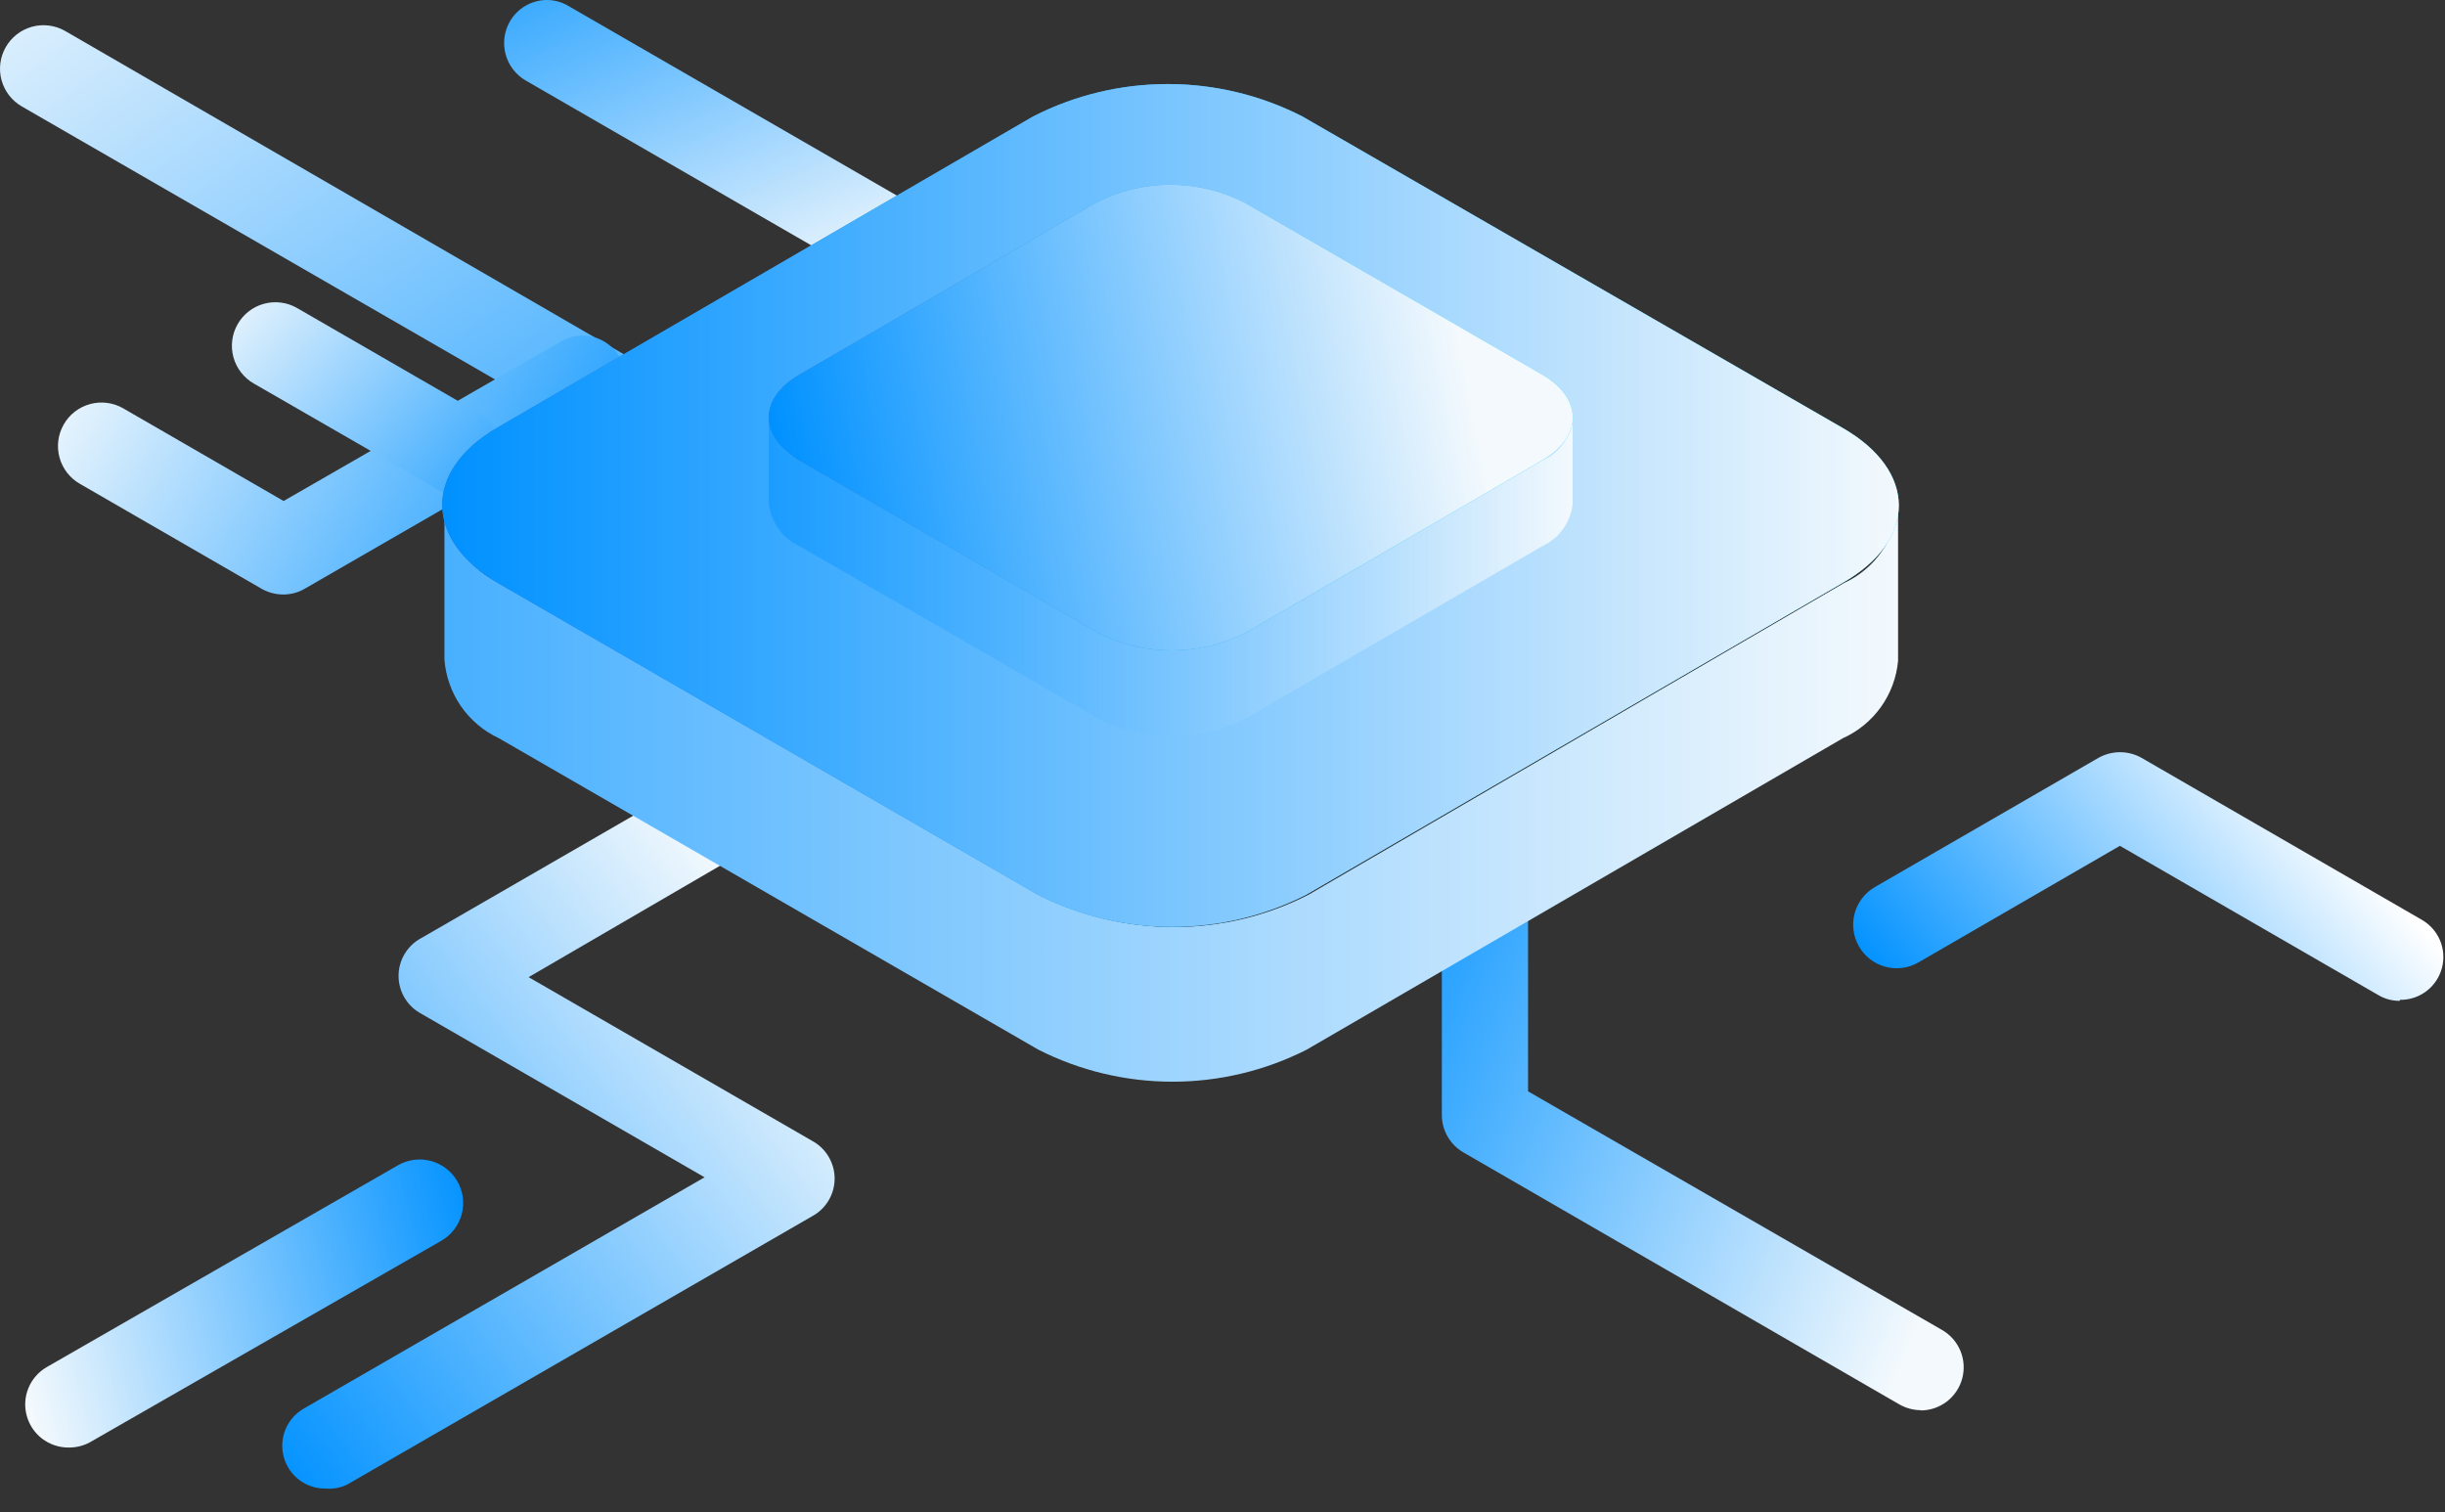
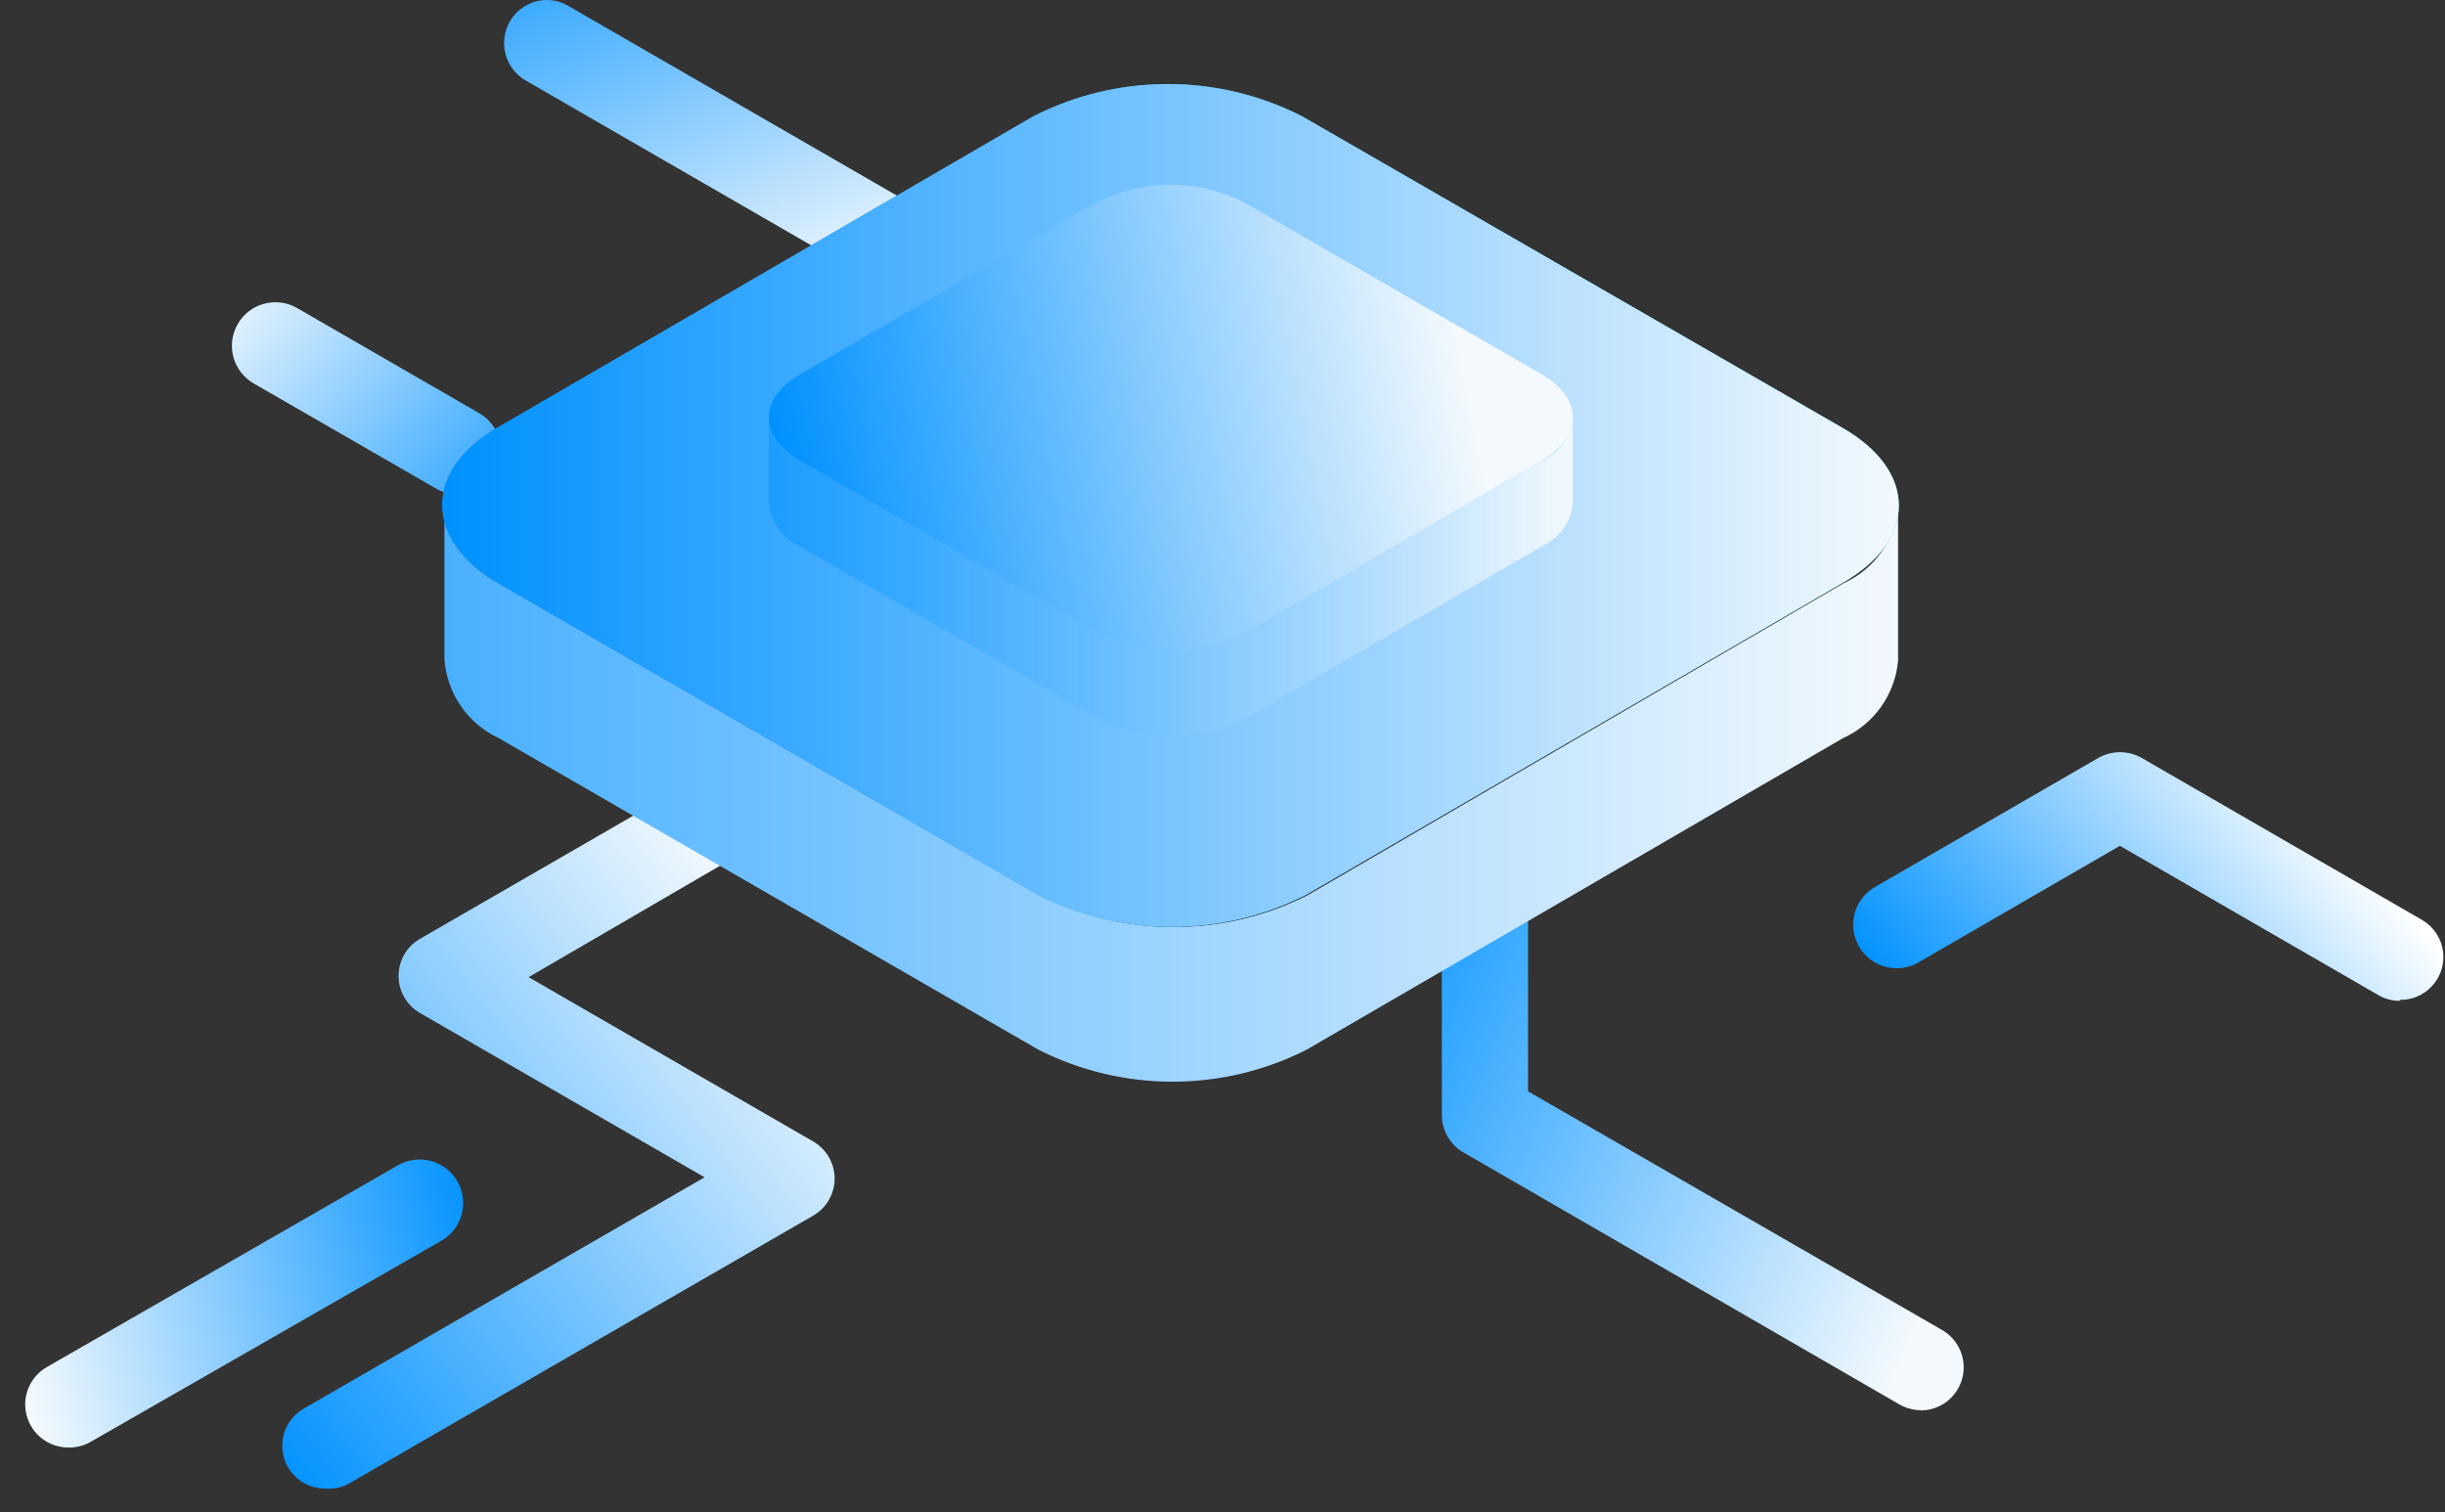
<svg xmlns="http://www.w3.org/2000/svg" width="97" height="60" viewBox="0 0 97 60" fill="none">
  <rect x="0" y="0" width="97" height="60" fill="#333333" stroke="none" />
  <path d="M21.689 0C21.988 -0.002 22.282 0.078 22.539 0.23L36.639 8.37H53.199C53.434 8.352 53.67 8.383 53.892 8.46C54.115 8.538 54.319 8.661 54.492 8.821C54.664 8.981 54.802 9.175 54.897 9.391C54.991 9.607 55.039 9.84 55.039 10.075C55.039 10.311 54.991 10.544 54.897 10.76C54.802 10.976 54.664 11.17 54.492 11.33C54.319 11.49 54.115 11.612 53.892 11.69C53.67 11.767 53.434 11.798 53.199 11.78H36.199C35.901 11.782 35.608 11.706 35.349 11.56L20.849 3.19C20.458 2.961 20.174 2.586 20.057 2.148C19.941 1.709 20.003 1.243 20.229 0.85C20.377 0.593 20.59 0.38 20.846 0.231C21.102 0.082 21.392 0.002 21.689 0Z" fill="url(#paint0_linear_340_3259)" />
-   <path d="M43.922 18.187H25.522C25.223 18.186 24.93 18.107 24.672 17.957L0.872 4.227C0.675 4.114 0.502 3.964 0.363 3.785C0.224 3.606 0.121 3.401 0.061 3.183C0.001 2.964 -0.015 2.736 0.014 2.511C0.042 2.286 0.114 2.069 0.227 1.872C0.339 1.675 0.489 1.502 0.668 1.363C0.847 1.224 1.052 1.121 1.27 1.061C1.489 1.001 1.718 0.985 1.942 1.014C2.167 1.042 2.385 1.114 2.582 1.227L25.982 14.767H43.922C44.156 14.749 44.392 14.779 44.615 14.857C44.837 14.934 45.041 15.057 45.214 15.217C45.387 15.377 45.525 15.571 45.619 15.787C45.714 16.003 45.762 16.236 45.762 16.472C45.762 16.707 45.714 16.94 45.619 17.156C45.525 17.372 45.387 17.566 45.214 17.726C45.041 17.886 44.837 18.009 44.615 18.086C44.392 18.164 44.156 18.195 43.922 18.177V18.187Z" fill="url(#paint1_linear_340_3259)" />
-   <path d="M11.252 23.586C10.951 23.588 10.655 23.512 10.392 23.366L3.172 19.196C2.774 18.969 2.482 18.594 2.361 18.152C2.24 17.711 2.3 17.239 2.527 16.841C2.753 16.443 3.129 16.152 3.571 16.031C4.012 15.91 4.484 15.969 4.882 16.196L11.252 19.876L22.252 13.546C22.445 13.433 22.659 13.36 22.881 13.33C23.103 13.3 23.329 13.314 23.546 13.372C23.762 13.429 23.965 13.529 24.143 13.665C24.321 13.802 24.47 13.972 24.582 14.166C24.808 14.559 24.869 15.025 24.753 15.464C24.637 15.902 24.352 16.276 23.962 16.506L12.142 23.326C11.874 23.493 11.567 23.583 11.252 23.586Z" fill="url(#paint2_linear_340_3259)" />
  <path d="M18.142 19.607C17.843 19.608 17.549 19.529 17.291 19.377L10.072 15.217C9.674 14.99 9.382 14.614 9.261 14.173C9.14 13.731 9.2 13.26 9.427 12.862C9.653 12.464 10.029 12.172 10.47 12.052C10.912 11.931 11.384 11.99 11.781 12.217L19.002 16.387C19.33 16.573 19.588 16.863 19.734 17.211C19.879 17.559 19.905 17.946 19.806 18.311C19.708 18.675 19.491 18.997 19.189 19.224C18.888 19.451 18.519 19.572 18.142 19.567V19.607Z" fill="url(#paint3_linear_340_3259)" />
  <path d="M12.922 59.056C12.544 59.062 12.175 58.941 11.874 58.714C11.572 58.486 11.355 58.165 11.257 57.8C11.158 57.436 11.184 57.049 11.329 56.7C11.475 56.352 11.733 56.062 12.062 55.876L27.952 46.706L16.712 40.217C16.44 40.072 16.212 39.855 16.054 39.591C15.895 39.327 15.812 39.025 15.812 38.717C15.812 38.408 15.895 38.106 16.054 37.842C16.212 37.578 16.44 37.361 16.712 37.217L34.482 26.956C34.873 26.73 35.338 26.668 35.775 26.784C36.212 26.9 36.585 27.185 36.812 27.576C37.038 27.968 37.1 28.433 36.984 28.87C36.868 29.307 36.583 29.68 36.192 29.907L20.972 38.766L32.212 45.256C32.483 45.401 32.711 45.618 32.869 45.882C33.028 46.146 33.112 46.448 33.112 46.756C33.112 47.065 33.028 47.367 32.869 47.631C32.711 47.895 32.483 48.111 32.212 48.256L13.772 58.897C13.508 59.024 13.214 59.08 12.922 59.056Z" fill="url(#paint4_linear_340_3259)" />
  <path d="M2.703 57.427C2.328 57.425 1.963 57.3 1.665 57.071C1.368 56.841 1.154 56.52 1.058 56.157C0.961 55.794 0.986 55.409 1.13 55.062C1.274 54.715 1.528 54.425 1.853 54.237L15.793 46.227C16.191 46 16.663 45.94 17.105 46.061C17.546 46.182 17.922 46.474 18.148 46.871C18.375 47.269 18.435 47.741 18.314 48.183C18.193 48.624 17.901 49 17.503 49.227L3.553 57.227C3.292 57.365 2.999 57.434 2.703 57.427Z" fill="url(#paint5_linear_340_3259)" />
  <path d="M76.202 55.946C75.903 55.943 75.611 55.864 75.352 55.716L58.052 45.716C57.793 45.565 57.579 45.348 57.43 45.089C57.281 44.829 57.202 44.535 57.202 44.236V34.296C57.202 33.842 57.382 33.407 57.703 33.087C58.023 32.766 58.458 32.586 58.912 32.586C59.364 32.589 59.798 32.77 60.118 33.09C60.438 33.41 60.619 33.843 60.622 34.296V43.296L77.052 52.766C77.377 52.954 77.631 53.244 77.775 53.591C77.919 53.938 77.944 54.323 77.847 54.686C77.751 55.049 77.537 55.37 77.24 55.6C76.942 55.829 76.577 55.955 76.202 55.956V55.946Z" fill="url(#paint6_linear_340_3259)" />
  <path d="M95.202 39.706C94.903 39.708 94.609 39.629 94.352 39.476L84.102 33.556L76.102 38.186C75.704 38.413 75.232 38.473 74.79 38.352C74.349 38.231 73.973 37.939 73.747 37.541C73.52 37.144 73.46 36.672 73.581 36.23C73.702 35.789 73.994 35.413 74.392 35.186L83.252 30.066C83.513 29.919 83.807 29.842 84.107 29.842C84.406 29.842 84.701 29.919 84.962 30.066L96.072 36.486C96.4 36.672 96.658 36.962 96.804 37.31C96.95 37.659 96.975 38.046 96.876 38.41C96.778 38.775 96.561 39.096 96.259 39.324C95.958 39.551 95.589 39.672 95.212 39.666L95.202 39.706Z" fill="url(#paint7_linear_340_3259)" />
  <path d="M75.302 20.067V26.217C75.241 26.877 75.007 27.509 74.622 28.048C74.237 28.588 73.716 29.015 73.112 29.287L51.832 41.647C50.184 42.48 48.363 42.914 46.517 42.914C44.67 42.914 42.849 42.48 41.202 41.647L19.792 29.287C19.187 29.005 18.669 28.568 18.289 28.02C17.91 27.471 17.683 26.832 17.632 26.167V20.037C17.696 20.709 17.938 21.351 18.331 21.899C18.724 22.447 19.256 22.881 19.872 23.157L41.252 35.497C42.902 36.34 44.728 36.779 46.582 36.779C48.435 36.779 50.261 36.34 51.912 35.497L73.162 23.127C73.759 22.854 74.272 22.427 74.648 21.889C75.025 21.351 75.25 20.722 75.302 20.067Z" fill="url(#paint8_linear_340_3259)" />
  <path d="M73.082 16.966C76.082 18.676 76.082 21.436 73.082 23.136L51.822 35.496C50.172 36.334 48.347 36.771 46.497 36.771C44.646 36.771 42.822 36.334 41.172 35.496L19.782 23.146C16.832 21.446 16.782 18.676 19.732 16.966L40.992 4.616C42.644 3.773 44.472 3.334 46.327 3.334C48.181 3.334 50.01 3.773 51.662 4.616L73.082 16.966Z" fill="url(#paint9_linear_340_3259)" />
  <path d="M73.082 16.966C76.082 18.676 76.082 21.436 73.082 23.136L51.822 35.496C50.172 36.334 48.347 36.771 46.497 36.771C44.646 36.771 42.822 36.334 41.172 35.496L19.782 23.146C16.832 21.446 16.782 18.676 19.732 16.966L40.992 4.616C42.644 3.773 44.472 3.334 46.327 3.334C48.181 3.334 50.01 3.773 51.662 4.616L73.082 16.966Z" fill="url(#paint10_linear_340_3259)" />
  <path d="M62.392 16.569V19.969C62.358 20.333 62.228 20.683 62.015 20.981C61.803 21.28 61.515 21.517 61.182 21.669L49.422 28.499C48.511 28.957 47.506 29.197 46.487 29.197C45.467 29.197 44.462 28.957 43.552 28.499L31.722 21.669C31.383 21.515 31.091 21.274 30.877 20.97C30.662 20.665 30.533 20.309 30.502 19.939V16.559C30.537 16.93 30.671 17.284 30.889 17.587C31.107 17.889 31.401 18.128 31.742 18.279L43.552 25.099C44.464 25.562 45.473 25.804 46.497 25.804C47.52 25.804 48.529 25.562 49.442 25.099L61.182 18.269C61.52 18.124 61.812 17.889 62.026 17.589C62.239 17.289 62.366 16.936 62.392 16.569Z" fill="url(#paint11_linear_340_3259)" />
-   <path d="M61.172 14.857C62.802 15.797 62.812 17.327 61.172 18.267L49.432 25.097C48.519 25.561 47.51 25.803 46.487 25.803C45.463 25.803 44.454 25.561 43.542 25.097L31.732 18.277C30.102 17.327 30.082 15.797 31.732 14.857L43.482 8.037C44.393 7.571 45.403 7.328 46.427 7.328C47.451 7.328 48.46 7.571 49.372 8.037L61.172 14.857Z" fill="url(#paint12_linear_340_3259)" />
  <path d="M61.172 14.857C62.802 15.797 62.812 17.327 61.172 18.267L49.432 25.097C48.519 25.561 47.51 25.803 46.487 25.803C45.463 25.803 44.454 25.561 43.542 25.097L31.732 18.277C30.102 17.327 30.082 15.797 31.732 14.857L43.482 8.037C44.393 7.571 45.403 7.328 46.427 7.328C47.451 7.328 48.46 7.571 49.372 8.037L61.172 14.857Z" fill="url(#paint13_linear_340_3259)" />
  <defs>
    <linearGradient id="paint0_linear_340_3259" x1="38" y1="9.5" x2="29.437" y2="-9.444" gradientUnits="userSpaceOnUse">
      <stop stop-color="#F3F9FD" />
      <stop offset="1" stop-color="#0091FF" />
    </linearGradient>
    <linearGradient id="paint1_linear_340_3259" x1="-5" y1="-0.5" x2="21.171" y2="36.032" gradientUnits="userSpaceOnUse">
      <stop stop-color="#F3F9FD" />
      <stop offset="1" stop-color="#0091FF" />
    </linearGradient>
    <linearGradient id="paint2_linear_340_3259" x1="-2" y1="21.5" x2="18.784" y2="33.999" gradientUnits="userSpaceOnUse">
      <stop stop-color="#F3F9FD" />
      <stop offset="1" stop-color="#0091FF" />
    </linearGradient>
    <linearGradient id="paint3_linear_340_3259" x1="4.5" y1="16" x2="17.393" y2="27.444" gradientUnits="userSpaceOnUse">
      <stop stop-color="#F3F9FD" />
      <stop offset="1" stop-color="#0091FF" />
    </linearGradient>
    <linearGradient id="paint4_linear_340_3259" x1="24" y1="28" x2="0.827" y2="45.621" gradientUnits="userSpaceOnUse">
      <stop stop-color="#F3F9FD" />
      <stop offset="1" stop-color="#0091FF" />
    </linearGradient>
    <linearGradient id="paint5_linear_340_3259" x1="2" y1="59" x2="20.712" y2="54.303" gradientUnits="userSpaceOnUse">
      <stop stop-color="#F3F9FD" />
      <stop offset="1" stop-color="#0091FF" />
    </linearGradient>
    <linearGradient id="paint6_linear_340_3259" x1="73.922" y1="57.786" x2="48.471" y2="47.48" gradientUnits="userSpaceOnUse">
      <stop stop-color="#F3F9FD" />
      <stop offset="1" stop-color="#0091FF" />
    </linearGradient>
    <linearGradient id="paint7_linear_340_3259" x1="72.5" y1="36.5" x2="86.36" y2="24.998" gradientUnits="userSpaceOnUse">
      <stop stop-color="#0091FF" />
      <stop offset="1" stop-color="white" />
    </linearGradient>
    <linearGradient id="paint8_linear_340_3259" x1="17.582" y1="31.477" x2="75.302" y2="31.477" gradientUnits="userSpaceOnUse">
      <stop stop-color="#48B0FF" />
      <stop offset="1" stop-color="#F3F9FD" />
    </linearGradient>
    <linearGradient id="paint9_linear_340_3259" x1="17.592" y1="20.056" x2="75.312" y2="20.056" gradientUnits="userSpaceOnUse">
      <stop stop-color="#2F72C6" />
      <stop offset="1" stop-color="#2BDCFA" />
    </linearGradient>
    <linearGradient id="paint10_linear_340_3259" x1="17.592" y1="20.056" x2="75.312" y2="20.056" gradientUnits="userSpaceOnUse">
      <stop stop-color="#0091FF" />
      <stop offset="1" stop-color="#F3F9FD" />
    </linearGradient>
    <linearGradient id="paint11_linear_340_3259" x1="30.502" y1="22.879" x2="62.392" y2="22.879" gradientUnits="userSpaceOnUse">
      <stop stop-color="#0091FF" stop-opacity="0.5" />
      <stop offset="1" stop-color="#F3F9FD" />
    </linearGradient>
    <linearGradient id="paint12_linear_340_3259" x1="30.512" y1="16.567" x2="62.392" y2="16.567" gradientUnits="userSpaceOnUse">
      <stop stop-color="#2F72C6" />
      <stop offset="1" stop-color="#2BDCFA" />
    </linearGradient>
    <linearGradient id="paint13_linear_340_3259" x1="30.512" y1="16.567" x2="57.422" y2="11.287" gradientUnits="userSpaceOnUse">
      <stop stop-color="#0091FF" />
      <stop offset="1" stop-color="#F3F9FD" />
    </linearGradient>
  </defs>
</svg>